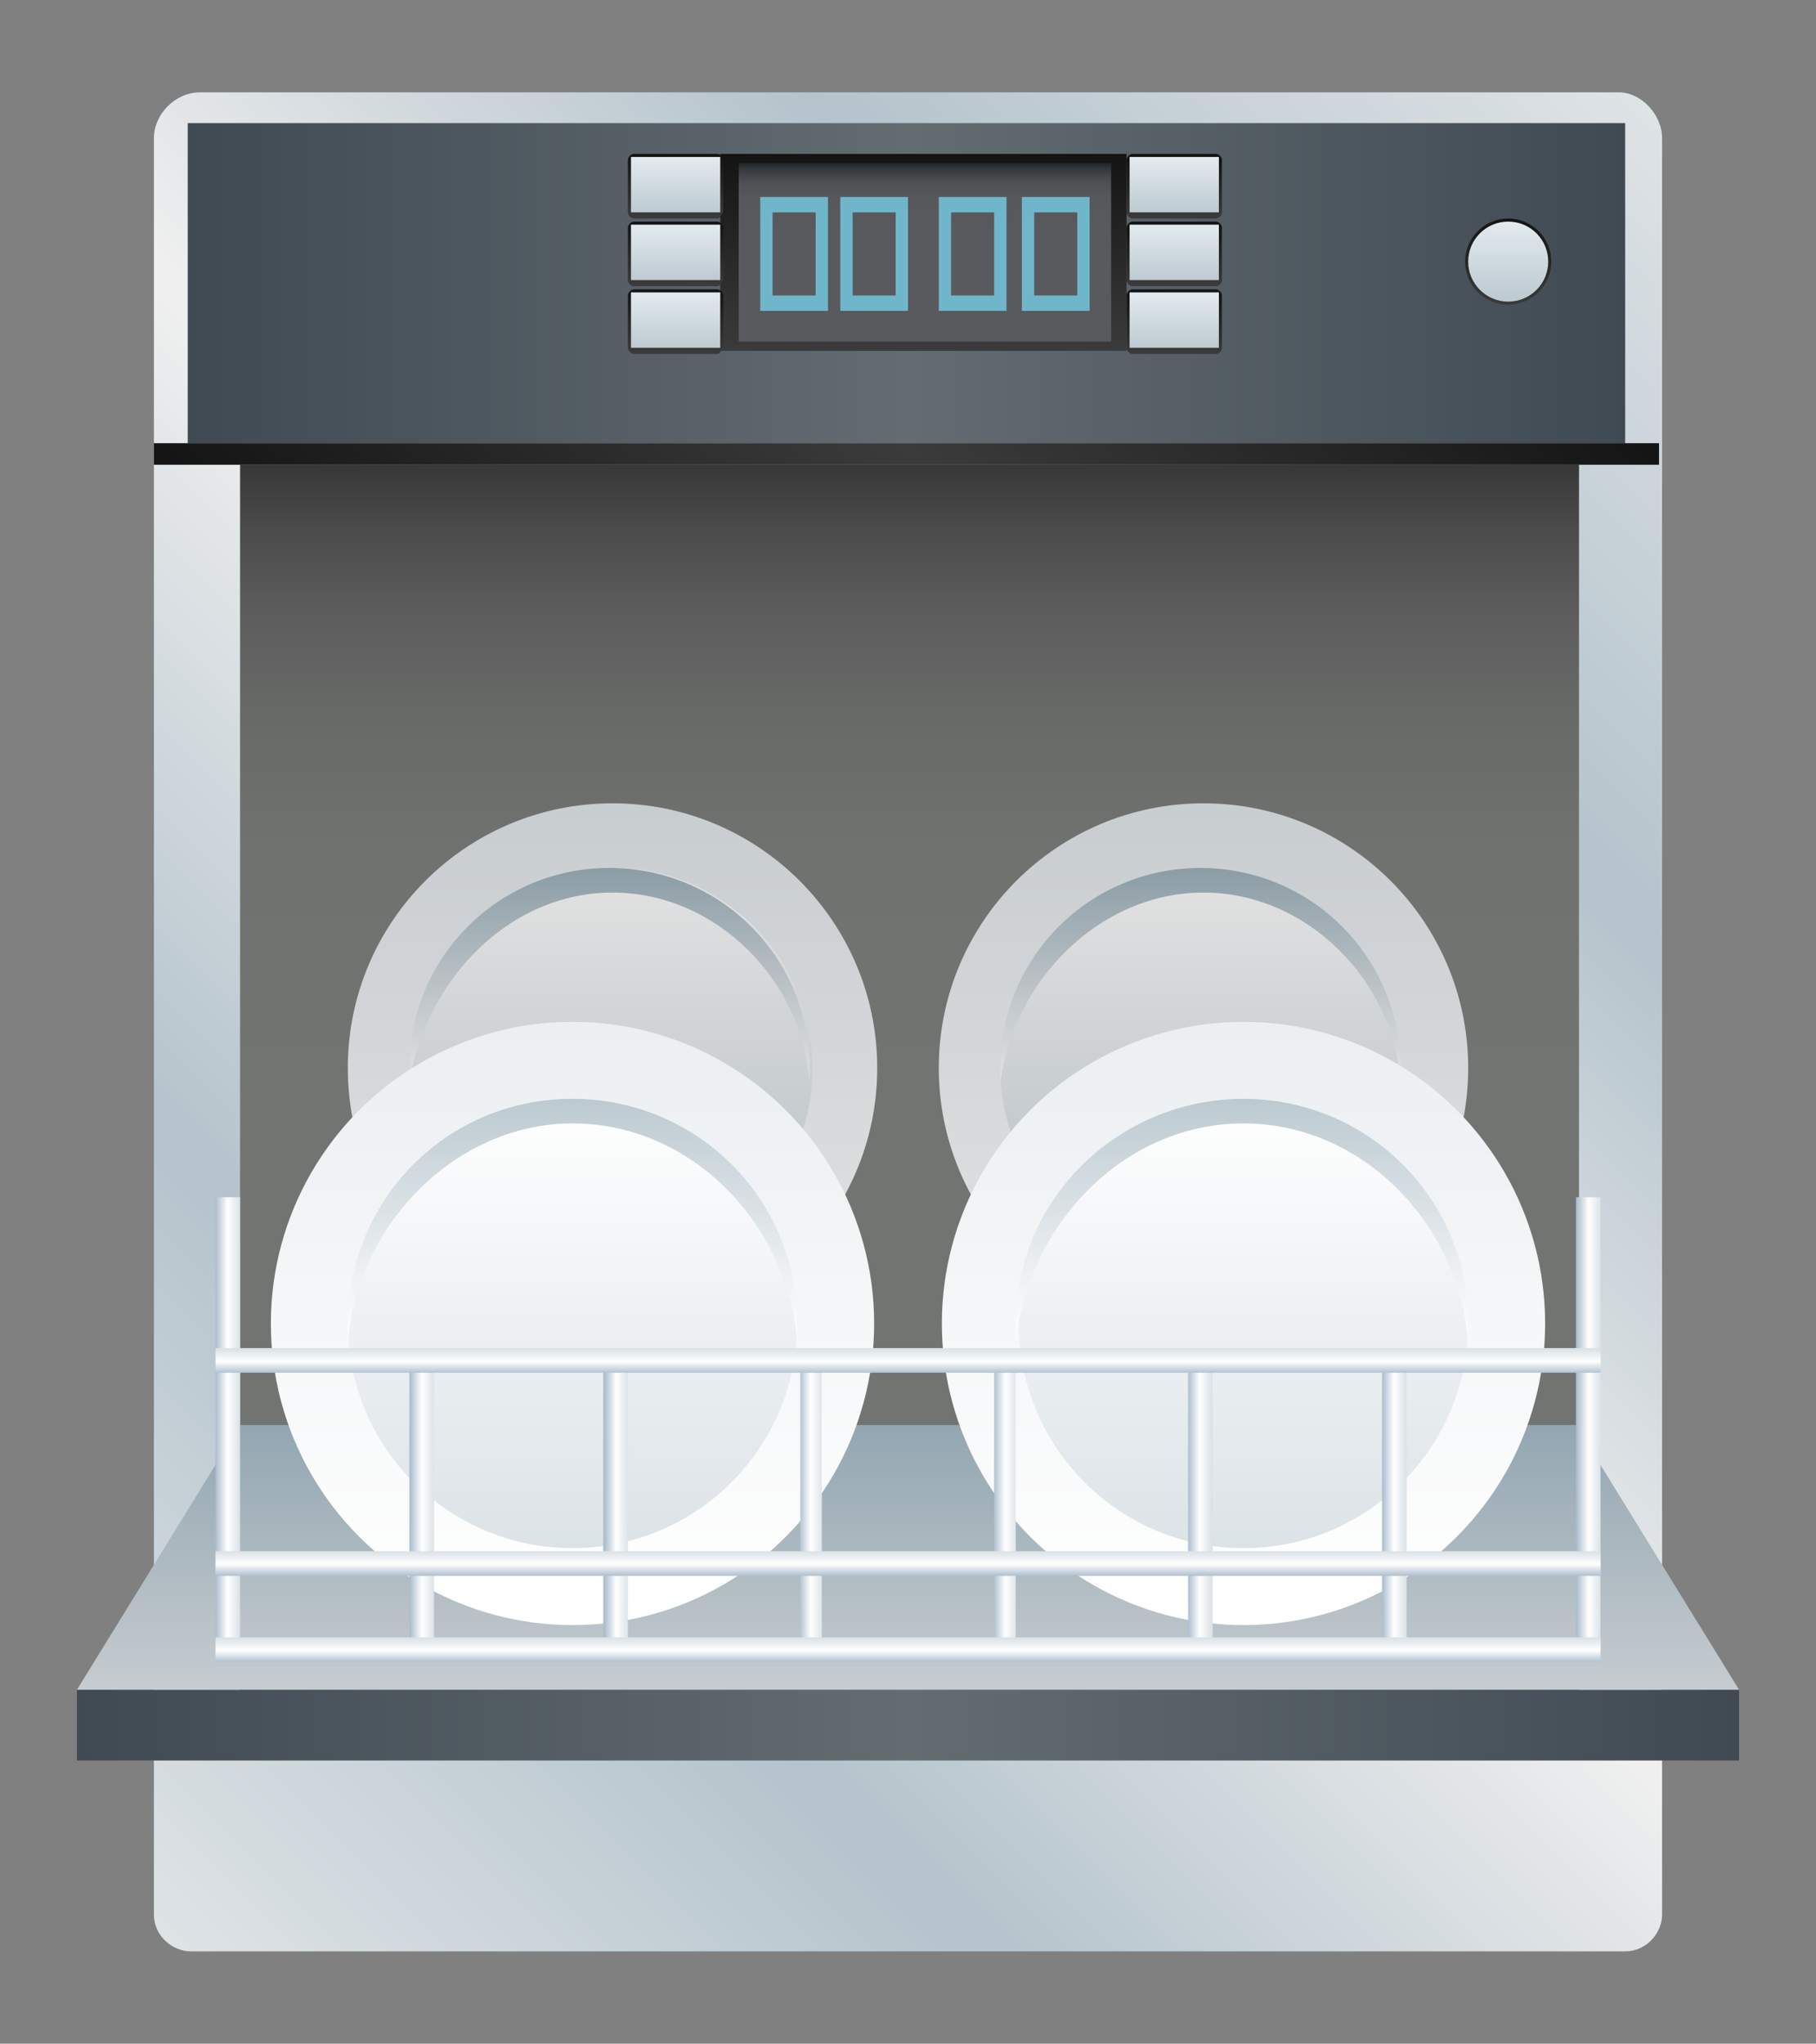
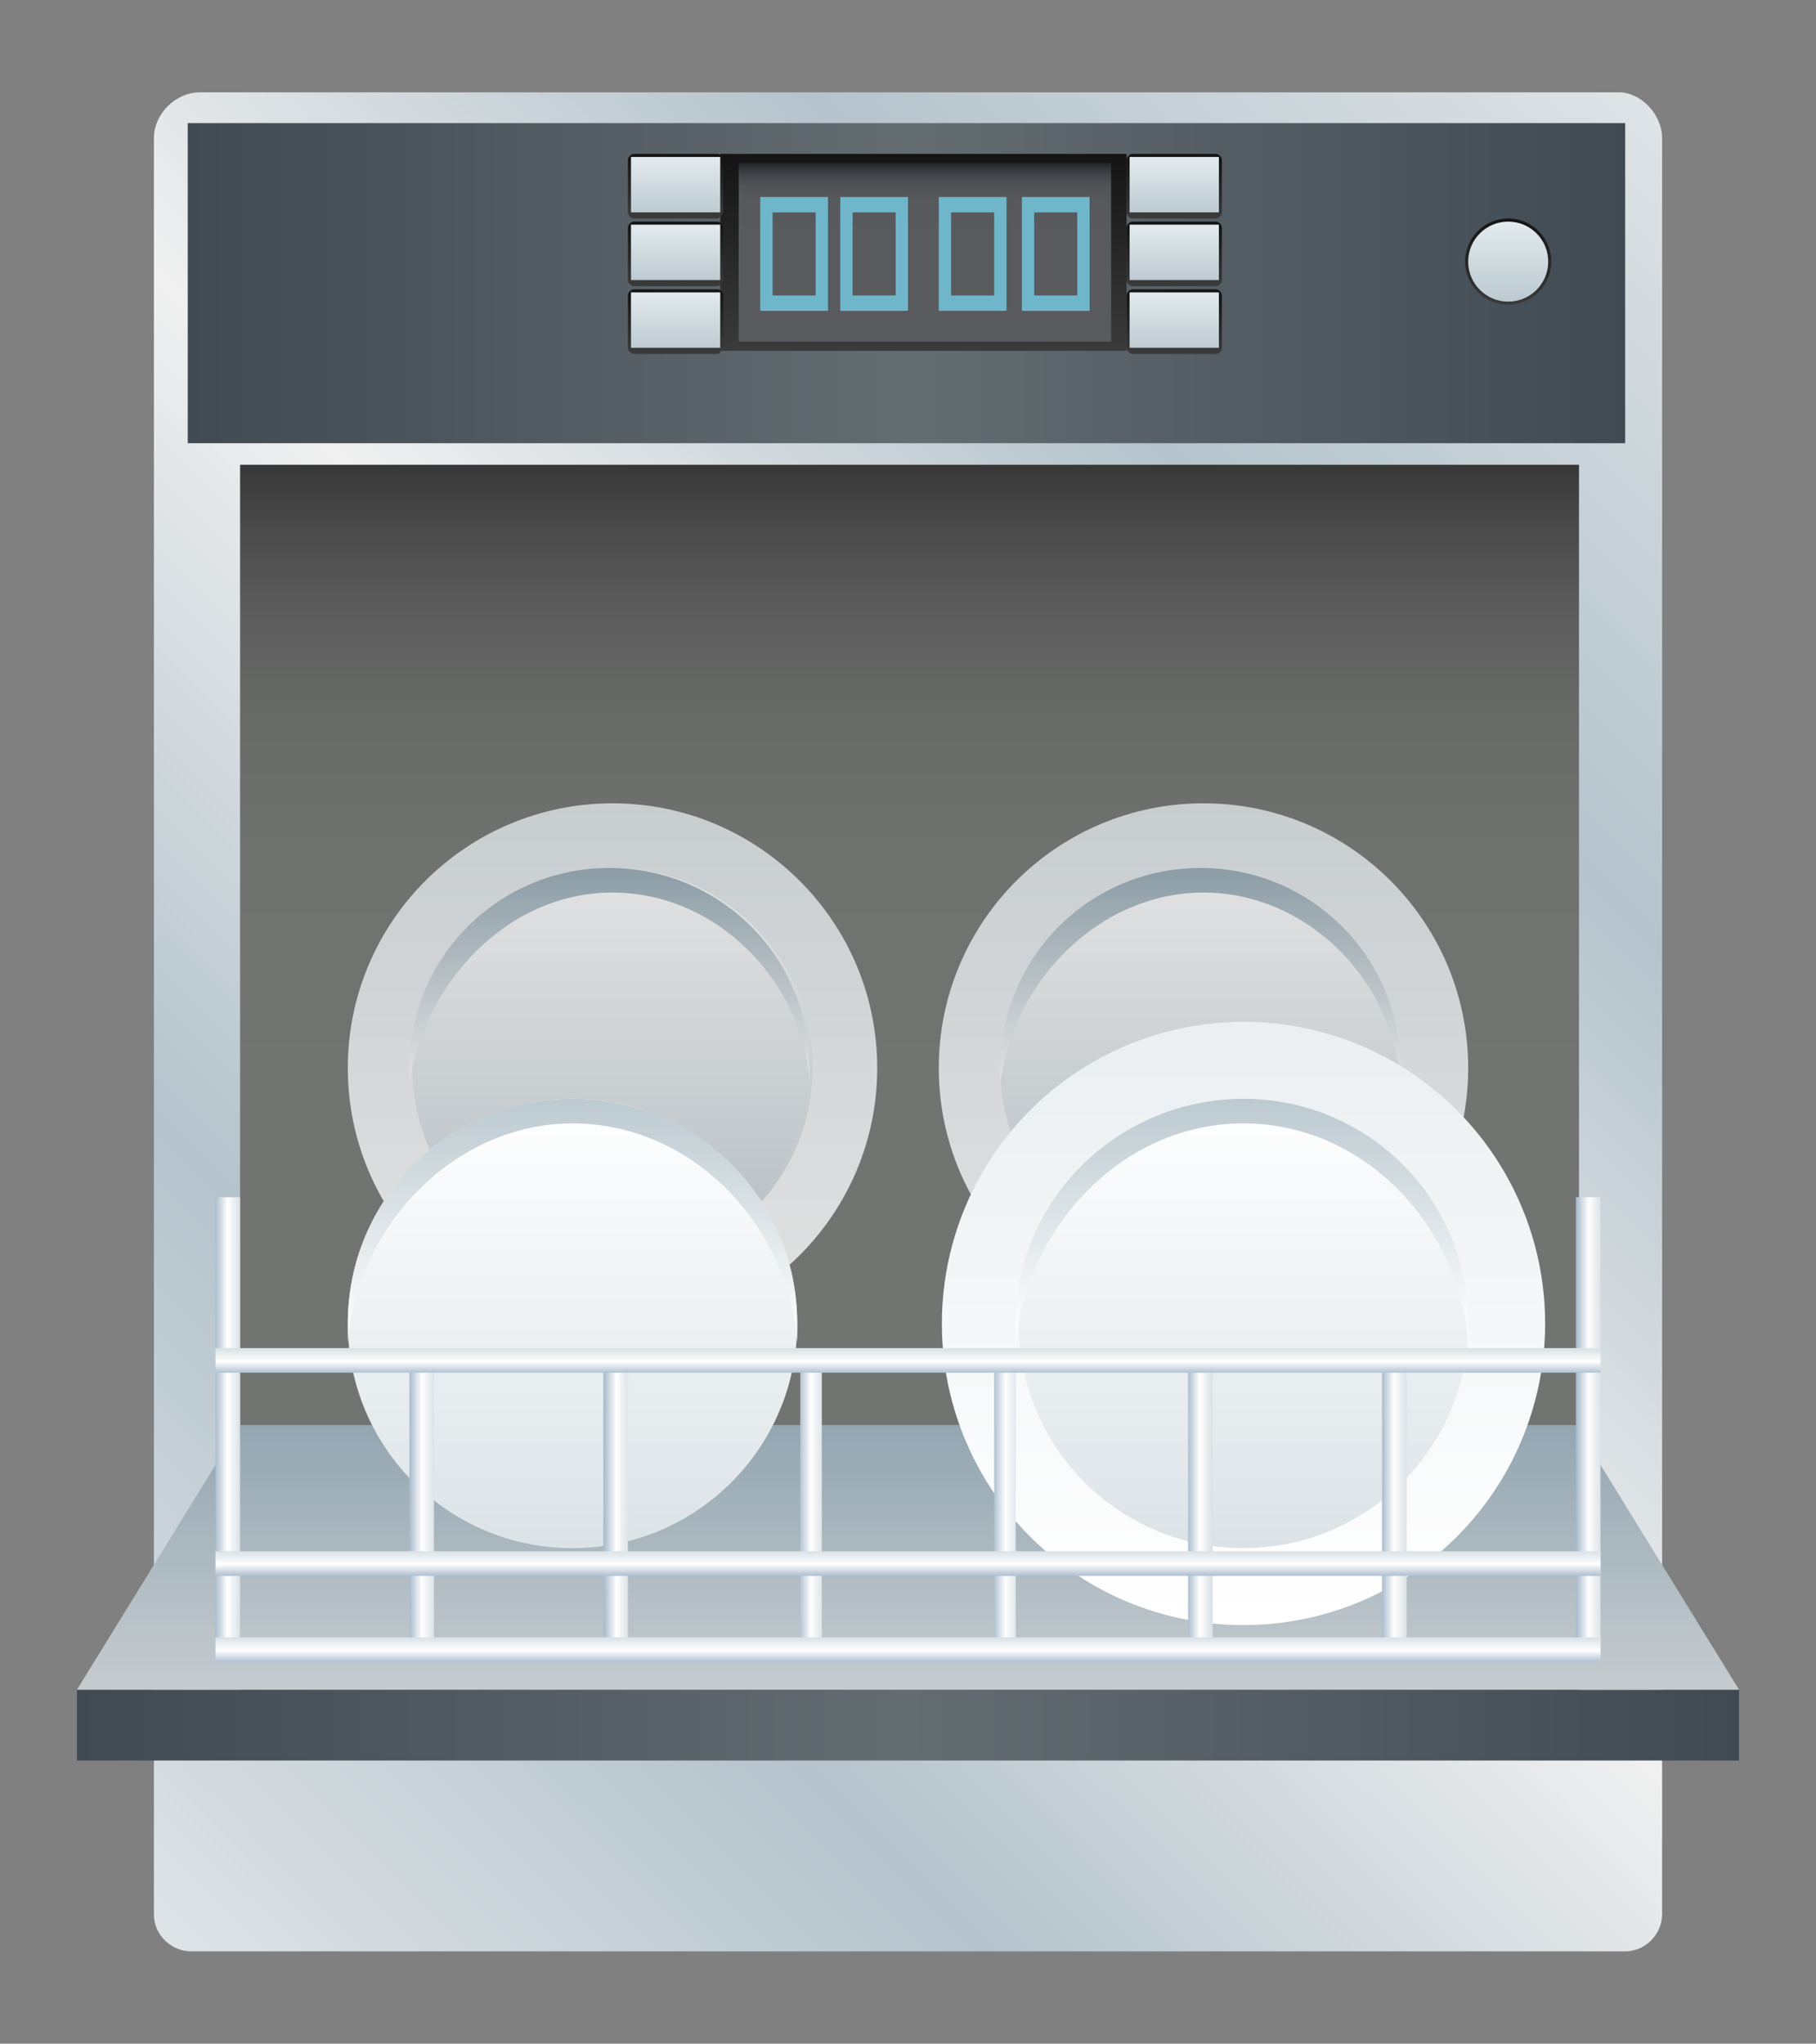
<svg xmlns="http://www.w3.org/2000/svg" version="1.1" id="Layer_1" x="0px" y="0px" viewBox="0 0 59 66.4" style="enable-background:new 0 0 59 66.4;" xml:space="preserve">
  <rect x="0" y="0" width="59" height="66.4" fill="#808080" stroke="none" />
  <style type="text/css">
	.dishwasher01st0{fill:url(#SVGID_1_);}
	.dishwasher01st1{fill:url(#SVGID_2_);}
	.dishwasher01st2{fill:url(#SVGID_3_);}
	.dishwasher01st3{fill:url(#SVGID_4_);}
	.dishwasher01st4{fill:url(#SVGID_5_);}
	.dishwasher01st5{fill:url(#SVGID_6_);}
	.dishwasher01st6{fill:url(#SVGID_7_);}
	.dishwasher01st7{fill:url(#SVGID_8_);}
	.dishwasher01st8{fill:#70B6CB;}
	.dishwasher01st9{fill:url(#SVGID_9_);}
	.dishwasher01st10{fill:url(#SVGID_10_);}
	.dishwasher01st11{fill:url(#SVGID_11_);}
	.dishwasher01st12{fill:url(#SVGID_12_);}
	.dishwasher01st13{fill:url(#SVGID_13_);}
	.dishwasher01st14{fill:url(#SVGID_14_);}
	.dishwasher01st15{fill:url(#SVGID_15_);}
	.dishwasher01st16{fill:url(#SVGID_16_);}
	.dishwasher01st17{fill:url(#SVGID_17_);}
	.dishwasher01st18{fill:url(#SVGID_18_);}
	.dishwasher01st19{fill:url(#SVGID_19_);}
	.dishwasher01st20{fill:url(#SVGID_20_);}
	.dishwasher01st21{fill:url(#SVGID_21_);}
	.dishwasher01st22{fill:url(#SVGID_22_);}
	.dishwasher01st23{fill:url(#SVGID_23_);}
	.dishwasher01st24{fill:url(#SVGID_24_);}
	.dishwasher01st25{fill:url(#SVGID_25_);}
	.dishwasher01st26{fill:url(#SVGID_26_);}
	.dishwasher01st27{fill:url(#SVGID_27_);}
	.dishwasher01st28{fill:url(#SVGID_28_);}
	.dishwasher01st29{fill:url(#SVGID_29_);}
	.dishwasher01st30{fill:url(#SVGID_30_);}
	.dishwasher01st31{fill:url(#SVGID_31_);}
	.dishwasher01st32{fill:url(#SVGID_32_);}
	.dishwasher01st33{fill:url(#SVGID_33_);}
	.dishwasher01st34{fill:url(#SVGID_34_);}
	.dishwasher01st35{fill:url(#SVGID_35_);}
	.dishwasher01st36{fill:url(#SVGID_36_);}
	.dishwasher01st37{fill:url(#SVGID_37_);}
	.dishwasher01st38{fill:url(#SVGID_38_);}
	.dishwasher01st39{fill:url(#SVGID_39_);}
	.dishwasher01st40{fill:url(#SVGID_40_);}
	.dishwasher01st41{fill:url(#SVGID_41_);}
	.dishwasher01st42{fill:url(#SVGID_42_);}
	.dishwasher01st43{fill:url(#SVGID_43_);}
	.dishwasher01st44{fill:url(#SVGID_44_);}
	.dishwasher01st45{fill:url(#SVGID_45_);}
</style>
  <g>
    <linearGradient id="SVGID_1_" gradientUnits="userSpaceOnUse" x1="2.564" y1="60.215" x2="56.436" y2="6.342">
      <stop offset="0" style="stop-color:#DEE3E6" />
      <stop offset="0.245" style="stop-color:#B4C3CC" />
      <stop offset="0.5" style="stop-color:#F0F0F0" />
      <stop offset="0.75" style="stop-color:#B4C3CC" />
      <stop offset="1" style="stop-color:#DEE3E6" />
    </linearGradient>
    <path class="dishwasher01st0" d="M52.8,63.4H6.2c-0.6,0-1.2-0.5-1.2-1.2V4.5C5,3.7,5.7,3,6.5,3h46.1C53.3,3,54,3.7,54,4.5v57.7   C54,62.8,53.5,63.4,52.8,63.4z" />
    <linearGradient id="SVGID_2_" gradientUnits="userSpaceOnUse" x1="6.131" y1="9.178" x2="52.869" y2="9.178">
      <stop offset="0" style="stop-color:#404A53" />
      <stop offset="0.5" style="stop-color:#636C71" />
      <stop offset="1" style="stop-color:#404A53" />
    </linearGradient>
    <rect x="6.1" y="4" class="dishwasher01st1" width="46.7" height="10.4" />
    <linearGradient id="SVGID_3_" gradientUnits="userSpaceOnUse" x1="17.1" y1="27.132" x2="41.9" y2="2.331">
      <stop offset="0" style="stop-color:#141414" />
      <stop offset="0.5" style="stop-color:#3A3B3A" />
      <stop offset="1" style="stop-color:#141414" />
    </linearGradient>
-     <rect x="5" y="14.4" class="dishwasher01st2" width="48.9" height="0.7" />
    <linearGradient id="SVGID_4_" gradientUnits="userSpaceOnUse" x1="29.5" y1="56.968" x2="29.5" y2="15.056">
      <stop offset="0.5" style="stop-color:#727472" />
      <stop offset="0.702" style="stop-color:#707270" />
      <stop offset="0.804" style="stop-color:#686A68" />
      <stop offset="0.883" style="stop-color:#5C5D5C" />
      <stop offset="0.951" style="stop-color:#4A4A4A" />
      <stop offset="1" style="stop-color:#373737" />
    </linearGradient>
    <rect x="7.8" y="15.1" class="dishwasher01st3" width="43.5" height="41.9" />
    <linearGradient id="SVGID_5_" gradientUnits="userSpaceOnUse" x1="49.017" y1="9.933" x2="49.017" y2="7.117">
      <stop offset="0" style="stop-color:#3A3B3A" />
      <stop offset="1" style="stop-color:#141414" />
    </linearGradient>
    <circle class="dishwasher01st4" cx="49" cy="8.5" r="1.4" />
    <linearGradient id="SVGID_6_" gradientUnits="userSpaceOnUse" x1="49.017" y1="9.831" x2="49.017" y2="7.218">
      <stop offset="0" style="stop-color:#BBC9D0" />
      <stop offset="1" style="stop-color:#E2EAEE" />
    </linearGradient>
    <circle class="dishwasher01st5" cx="49" cy="8.5" r="1.3" />
    <g>
      <linearGradient id="SVGID_7_" gradientUnits="userSpaceOnUse" x1="30.032" y1="11.444" x2="30.032" y2="5.048">
        <stop offset="0" style="stop-color:#3A3B3A" />
        <stop offset="1" style="stop-color:#141414" />
      </linearGradient>
      <rect x="23.4" y="5" class="dishwasher01st6" width="13.2" height="6.4" />
      <linearGradient id="SVGID_8_" gradientUnits="userSpaceOnUse" x1="30.032" y1="11.166" x2="30.032" y2="5.327">
        <stop offset="0.612" style="stop-color:#595A5E" />
        <stop offset="0.809" style="stop-color:#57585C" />
        <stop offset="0.88" style="stop-color:#505256" />
        <stop offset="0.93" style="stop-color:#45474B" />
        <stop offset="0.971" style="stop-color:#34383B" />
        <stop offset="1" style="stop-color:#22282A" />
      </linearGradient>
      <rect x="24" y="5.3" class="dishwasher01st7" width="12.1" height="5.8" />
      <path class="dishwasher01st8" d="M26.9,6.9V6.4h0h-0.4h-1.4h-0.4v0.5v2.7v0.5h0.4h1.4h0.4h0V9.6h0L26.9,6.9L26.9,6.9z M26.5,9.6h-1.4V6.9h1.4    V9.6z" />
      <path class="dishwasher01st8" d="M29.5,6.9V6.4h0h-0.4h-1.4h-0.4v0.5v2.7v0.5h0.4h1.4h0.4h0V9.6h0L29.5,6.9L29.5,6.9z M29.1,9.6h-1.4V6.9h1.4    V9.6z" />
      <path class="dishwasher01st8" d="M33.2,6.9v2.7h0v0.5h0h0.4H35h0.4V9.6V6.9V6.4H35h-1.4h-0.4h0L33.2,6.9L33.2,6.9z M33.6,6.9H35v2.7h-1.4V6.9z    " />
      <path class="dishwasher01st8" d="M30.5,6.9v2.7h0v0.5h0h0.4h1.4h0.4V9.6V6.9V6.4h-0.4h-1.4h-0.4h0L30.5,6.9L30.5,6.9z M30.9,6.9h1.4v2.7h-1.4    V6.9z" />
    </g>
    <g>
      <linearGradient id="SVGID_9_" gradientUnits="userSpaceOnUse" x1="38.162" y1="7.086" x2="38.162" y2="5.048">
        <stop offset="0" style="stop-color:#3A3B3A" />
        <stop offset="1" style="stop-color:#141414" />
      </linearGradient>
      <path class="dishwasher01st9" d="M39.5,7.1h-2.7c-0.1,0-0.2-0.1-0.2-0.2V5.2c0-0.1,0.1-0.2,0.2-0.2h2.7c0.1,0,0.2,0.1,0.2,0.2v1.7    C39.7,7,39.6,7.1,39.5,7.1z" />
      <linearGradient id="SVGID_10_" gradientUnits="userSpaceOnUse" x1="38.162" y1="6.99" x2="38.162" y2="5.144">
        <stop offset="0" style="stop-color:#BBC9D0" />
        <stop offset="1" style="stop-color:#E2EAEE" />
      </linearGradient>
      <rect x="36.7" y="5.1" class="dishwasher01st10" width="2.9" height="1.8" />
      <linearGradient id="SVGID_11_" gradientUnits="userSpaceOnUse" x1="38.162" y1="9.285" x2="38.162" y2="7.248">
        <stop offset="0" style="stop-color:#3A3B3A" />
        <stop offset="1" style="stop-color:#141414" />
      </linearGradient>
      <path class="dishwasher01st11" d="M39.5,9.3h-2.7c-0.1,0-0.2-0.1-0.2-0.2V7.4c0-0.1,0.1-0.2,0.2-0.2h2.7c0.1,0,0.2,0.1,0.2,0.2v1.7    C39.7,9.2,39.6,9.3,39.5,9.3z" />
      <linearGradient id="SVGID_12_" gradientUnits="userSpaceOnUse" x1="38.162" y1="9.19" x2="38.162" y2="7.343">
        <stop offset="0" style="stop-color:#BBC9D0" />
        <stop offset="1" style="stop-color:#E2EAEE" />
      </linearGradient>
      <rect x="36.7" y="7.3" class="dishwasher01st12" width="2.9" height="1.8" />
      <linearGradient id="SVGID_13_" gradientUnits="userSpaceOnUse" x1="38.162" y1="11.485" x2="38.162" y2="9.447">
        <stop offset="0" style="stop-color:#3A3B3A" />
        <stop offset="1" style="stop-color:#141414" />
      </linearGradient>
      <path class="dishwasher01st13" d="M39.5,11.5h-2.7c-0.1,0-0.2-0.1-0.2-0.2V9.6c0-0.1,0.1-0.2,0.2-0.2h2.7c0.1,0,0.2,0.1,0.2,0.2v1.7    C39.7,11.4,39.6,11.5,39.5,11.5z" />
      <linearGradient id="SVGID_14_" gradientUnits="userSpaceOnUse" x1="38.162" y1="11.389" x2="38.162" y2="9.543">
        <stop offset="0" style="stop-color:#BBC9D0" />
        <stop offset="1" style="stop-color:#E2EAEE" />
      </linearGradient>
      <rect x="36.7" y="9.5" class="dishwasher01st14" width="2.9" height="1.8" />
    </g>
    <g>
      <linearGradient id="SVGID_15_" gradientUnits="userSpaceOnUse" x1="21.901" y1="7.086" x2="21.901" y2="5.048">
        <stop offset="0" style="stop-color:#3A3B3A" />
        <stop offset="1" style="stop-color:#141414" />
      </linearGradient>
      <path class="dishwasher01st15" d="M23.3,7.1h-2.7c-0.1,0-0.2-0.1-0.2-0.2V5.2c0-0.1,0.1-0.2,0.2-0.2h2.7c0.1,0,0.2,0.1,0.2,0.2v1.7    C23.4,7,23.4,7.1,23.3,7.1z" />
      <linearGradient id="SVGID_16_" gradientUnits="userSpaceOnUse" x1="21.901" y1="6.99" x2="21.901" y2="5.144">
        <stop offset="0" style="stop-color:#BBC9D0" />
        <stop offset="1" style="stop-color:#E2EAEE" />
      </linearGradient>
      <rect x="20.5" y="5.1" class="dishwasher01st16" width="2.9" height="1.8" />
      <linearGradient id="SVGID_17_" gradientUnits="userSpaceOnUse" x1="21.901" y1="9.285" x2="21.901" y2="7.248">
        <stop offset="0" style="stop-color:#3A3B3A" />
        <stop offset="1" style="stop-color:#141414" />
      </linearGradient>
      <path class="dishwasher01st17" d="M23.3,9.3h-2.7c-0.1,0-0.2-0.1-0.2-0.2V7.4c0-0.1,0.1-0.2,0.2-0.2h2.7c0.1,0,0.2,0.1,0.2,0.2v1.7    C23.4,9.2,23.4,9.3,23.3,9.3z" />
      <linearGradient id="SVGID_18_" gradientUnits="userSpaceOnUse" x1="21.901" y1="9.19" x2="21.901" y2="7.343">
        <stop offset="0" style="stop-color:#BBC9D0" />
        <stop offset="1" style="stop-color:#E2EAEE" />
      </linearGradient>
      <rect x="20.5" y="7.3" class="dishwasher01st18" width="2.9" height="1.8" />
      <linearGradient id="SVGID_19_" gradientUnits="userSpaceOnUse" x1="21.901" y1="11.485" x2="21.901" y2="9.447">
        <stop offset="0" style="stop-color:#3A3B3A" />
        <stop offset="1" style="stop-color:#141414" />
      </linearGradient>
      <path class="dishwasher01st19" d="M23.3,11.5h-2.7c-0.1,0-0.2-0.1-0.2-0.2V9.6c0-0.1,0.1-0.2,0.2-0.2h2.7c0.1,0,0.2,0.1,0.2,0.2v1.7    C23.4,11.4,23.4,11.5,23.3,11.5z" />
      <linearGradient id="SVGID_20_" gradientUnits="userSpaceOnUse" x1="21.901" y1="11.389" x2="21.901" y2="9.543">
        <stop offset="0" style="stop-color:#BBC9D0" />
        <stop offset="1" style="stop-color:#E2EAEE" />
      </linearGradient>
      <rect x="20.5" y="9.5" class="dishwasher01st20" width="2.9" height="1.8" />
    </g>
    <linearGradient id="SVGID_21_" gradientUnits="userSpaceOnUse" x1="2.512" y1="56.095" x2="56.488" y2="56.095">
      <stop offset="0" style="stop-color:#404A53" />
      <stop offset="0.5" style="stop-color:#636C71" />
      <stop offset="1" style="stop-color:#404A53" />
    </linearGradient>
    <rect x="2.5" y="54.9" class="dishwasher01st21" width="54" height="2.3" />
    <linearGradient id="SVGID_22_" gradientUnits="userSpaceOnUse" x1="29.5" y1="54.932" x2="29.5" y2="46.255">
      <stop offset="0" style="stop-color:#C6CCD0" />
      <stop offset="1" style="stop-color:#93A6B1" />
    </linearGradient>
    <polygon class="dishwasher01st22" points="56.5,54.9 2.5,54.9 7.8,46.3 51.2,46.3  " />
    <g>
      <g>
        <linearGradient id="SVGID_23_" gradientUnits="userSpaceOnUse" x1="19.931" y1="43.334" x2="19.931" y2="26.101">
          <stop offset="0" style="stop-color:#E2E2E2" />
          <stop offset="1" style="stop-color:#C8CDD0" />
        </linearGradient>
        <circle class="dishwasher01st23" cx="19.9" cy="34.7" r="8.6" />
        <linearGradient id="SVGID_24_" gradientUnits="userSpaceOnUse" x1="19.931" y1="41.18" x2="19.931" y2="28.255">
          <stop offset="0" style="stop-color:#B5BEC3" />
          <stop offset="1" style="stop-color:#E2E2E2" />
        </linearGradient>
        <circle class="dishwasher01st24" cx="19.9" cy="34.7" r="6.5" />
        <linearGradient id="SVGID_25_" gradientUnits="userSpaceOnUse" x1="19.931" y1="35.235" x2="19.931" y2="28.255">
          <stop offset="0" style="stop-color:#E2E2E2" />
          <stop offset="1" style="stop-color:#8C9DA6" />
        </linearGradient>
-         <path class="dishwasher01st25" d="M19.9,29c3.4,0,6.2,2.9,6.4,6.2c0-0.2,0-0.3,0-0.5c0-3.6-2.9-6.5-6.5-6.5s-6.5,2.9-6.5,6.5     c0,0.2,0,0.3,0,0.5C13.8,31.9,16.5,29,19.9,29z" />
+         <path class="dishwasher01st25" d="M19.9,29c3.4,0,6.2,2.9,6.4,6.2c0-0.2,0-0.3,0-0.5c0-3.6-2.9-6.5-6.5-6.5s-6.5,2.9-6.5,6.5     c0,0.2,0,0.3,0,0.5C13.8,31.9,16.5,29,19.9,29" />
      </g>
      <g>
        <linearGradient id="SVGID_26_" gradientUnits="userSpaceOnUse" x1="39.069" y1="43.334" x2="39.069" y2="26.101">
          <stop offset="0" style="stop-color:#E2E2E2" />
          <stop offset="1" style="stop-color:#C8CDD0" />
        </linearGradient>
        <circle class="dishwasher01st26" cx="39.1" cy="34.7" r="8.6" />
        <linearGradient id="SVGID_27_" gradientUnits="userSpaceOnUse" x1="39.069" y1="41.18" x2="39.069" y2="28.255">
          <stop offset="0" style="stop-color:#B5BEC3" />
          <stop offset="1" style="stop-color:#E2E2E2" />
        </linearGradient>
        <path class="dishwasher01st27" d="M45.5,34.7c0,3.6-2.9,6.5-6.5,6.5c-3.6,0-6.5-2.9-6.5-6.5c0-3.6,2.9-6.5,6.5-6.5     C42.6,28.3,45.5,31.1,45.5,34.7z" />
        <linearGradient id="SVGID_28_" gradientUnits="userSpaceOnUse" x1="39.069" y1="35.235" x2="39.069" y2="28.255">
          <stop offset="0" style="stop-color:#E2E2E2" />
          <stop offset="1" style="stop-color:#8C9DA6" />
        </linearGradient>
        <path class="dishwasher01st28" d="M39.1,29c3.4,0,6.2,2.9,6.4,6.2c0-0.2,0-0.3,0-0.5c0-3.6-2.9-6.5-6.5-6.5c-3.6,0-6.5,2.9-6.5,6.5     c0,0.2,0,0.3,0,0.5C32.9,31.9,35.7,29,39.1,29z" />
      </g>
      <g>
        <linearGradient id="SVGID_29_" gradientUnits="userSpaceOnUse" x1="18.627" y1="52.746" x2="18.627" y2="33.163">
          <stop offset="0" style="stop-color:#FFFFFF" />
          <stop offset="1" style="stop-color:#EBEFF1" />
        </linearGradient>
-         <circle class="dishwasher01st29" cx="18.6" cy="43" r="9.8" />
        <linearGradient id="SVGID_30_" gradientUnits="userSpaceOnUse" x1="18.627" y1="50.298" x2="18.627" y2="35.611">
          <stop offset="0" style="stop-color:#DCE3E7" />
          <stop offset="1" style="stop-color:#FFFFFF" />
        </linearGradient>
        <circle class="dishwasher01st30" cx="18.6" cy="43" r="7.3" />
        <linearGradient id="SVGID_31_" gradientUnits="userSpaceOnUse" x1="18.627" y1="43.542" x2="18.627" y2="35.611">
          <stop offset="0" style="stop-color:#FFFFFF" />
          <stop offset="1" style="stop-color:#BBC9D0" />
        </linearGradient>
        <path class="dishwasher01st31" d="M18.6,36.5c3.9,0,7,3.3,7.3,7.1c0-0.2,0-0.4,0-0.6c0-4.1-3.3-7.3-7.3-7.3c-4.1,0-7.3,3.3-7.3,7.3     c0,0.2,0,0.4,0,0.6C11.6,39.8,14.8,36.5,18.6,36.5z" />
      </g>
      <g>
        <linearGradient id="SVGID_32_" gradientUnits="userSpaceOnUse" x1="40.373" y1="52.746" x2="40.373" y2="33.163">
          <stop offset="0" style="stop-color:#FFFFFF" />
          <stop offset="1" style="stop-color:#EBEFF1" />
        </linearGradient>
        <circle class="dishwasher01st32" cx="40.4" cy="43" r="9.8" />
        <linearGradient id="SVGID_33_" gradientUnits="userSpaceOnUse" x1="40.373" y1="50.298" x2="40.373" y2="35.611">
          <stop offset="0" style="stop-color:#DCE3E7" />
          <stop offset="1" style="stop-color:#FFFFFF" />
        </linearGradient>
        <circle class="dishwasher01st33" cx="40.4" cy="43" r="7.3" />
        <linearGradient id="SVGID_34_" gradientUnits="userSpaceOnUse" x1="40.373" y1="43.542" x2="40.373" y2="35.611">
          <stop offset="0" style="stop-color:#FFFFFF" />
          <stop offset="1" style="stop-color:#BBC9D0" />
        </linearGradient>
        <path class="dishwasher01st34" d="M40.4,36.5c3.9,0,7,3.3,7.3,7.1c0-0.2,0-0.4,0-0.6c0-4.1-3.3-7.3-7.3-7.3S33,38.9,33,43c0,0.2,0,0.4,0,0.6     C33.4,39.8,36.5,36.5,40.4,36.5z" />
      </g>
    </g>
    <g>
      <linearGradient id="SVGID_35_" gradientUnits="userSpaceOnUse" x1="-217.617" y1="593.272" x2="-217.617" y2="592.494" gradientTransform="matrix(0 1 -1 0 600.271 263.874)">
        <stop offset="0" style="stop-color:#ABBDCE" />
        <stop offset="0.5" style="stop-color:#FFFFFF" />
        <stop offset="1" style="stop-color:#DCE3E7" />
      </linearGradient>
      <polygon class="dishwasher01st35" points="7.8,53.6 7.8,38.9 7,38.9 7,53.6   " />
      <linearGradient id="SVGID_36_" gradientUnits="userSpaceOnUse" x1="-215.127" y1="586.954" x2="-215.127" y2="586.177" gradientTransform="matrix(0 1 -1 0 600.271 263.874)">
        <stop offset="0" style="stop-color:#ABBDCE" />
        <stop offset="0.5" style="stop-color:#FFFFFF" />
        <stop offset="1" style="stop-color:#DCE3E7" />
      </linearGradient>
      <polygon class="dishwasher01st36" points="14.1,53.6 14.1,43.9 13.3,43.9 13.3,53.6   " />
      <linearGradient id="SVGID_37_" gradientUnits="userSpaceOnUse" x1="-215.127" y1="580.636" x2="-215.127" y2="579.859" gradientTransform="matrix(0 1 -1 0 600.271 263.874)">
        <stop offset="0" style="stop-color:#ABBDCE" />
        <stop offset="0.5" style="stop-color:#FFFFFF" />
        <stop offset="1" style="stop-color:#DCE3E7" />
      </linearGradient>
      <polygon class="dishwasher01st37" points="20.4,53.6 20.4,43.9 19.6,43.9 19.6,53.6   " />
      <linearGradient id="SVGID_38_" gradientUnits="userSpaceOnUse" x1="-215.127" y1="574.319" x2="-215.127" y2="573.541" gradientTransform="matrix(0 1 -1 0 600.271 263.874)">
        <stop offset="0" style="stop-color:#ABBDCE" />
        <stop offset="0.5" style="stop-color:#FFFFFF" />
        <stop offset="1" style="stop-color:#DCE3E7" />
      </linearGradient>
      <polygon class="dishwasher01st38" points="26.7,53.6 26.7,43.9 26,43.9 26,53.6   " />
      <linearGradient id="SVGID_39_" gradientUnits="userSpaceOnUse" x1="-215.127" y1="568.001" x2="-215.127" y2="567.223" gradientTransform="matrix(0 1 -1 0 600.271 263.874)">
        <stop offset="0" style="stop-color:#ABBDCE" />
        <stop offset="0.5" style="stop-color:#FFFFFF" />
        <stop offset="1" style="stop-color:#DCE3E7" />
      </linearGradient>
      <polygon class="dishwasher01st39" points="33,53.6 33,43.9 32.3,43.9 32.3,53.6   " />
      <linearGradient id="SVGID_40_" gradientUnits="userSpaceOnUse" x1="-215.127" y1="561.683" x2="-215.127" y2="560.906" gradientTransform="matrix(0 1 -1 0 600.271 263.874)">
        <stop offset="0" style="stop-color:#ABBDCE" />
        <stop offset="0.5" style="stop-color:#FFFFFF" />
        <stop offset="1" style="stop-color:#DCE3E7" />
      </linearGradient>
      <polygon class="dishwasher01st40" points="39.4,53.6 39.4,43.9 38.6,43.9 38.6,53.6   " />
      <linearGradient id="SVGID_41_" gradientUnits="userSpaceOnUse" x1="-215.127" y1="555.366" x2="-215.127" y2="554.588" gradientTransform="matrix(0 1 -1 0 600.271 263.874)">
        <stop offset="0" style="stop-color:#ABBDCE" />
        <stop offset="0.5" style="stop-color:#FFFFFF" />
        <stop offset="1" style="stop-color:#DCE3E7" />
      </linearGradient>
      <polygon class="dishwasher01st41" points="45.7,53.6 45.7,43.9 44.9,43.9 44.9,53.6   " />
      <linearGradient id="SVGID_42_" gradientUnits="userSpaceOnUse" x1="-217.617" y1="549.048" x2="-217.617" y2="548.27" gradientTransform="matrix(0 1 -1 0 600.271 263.874)">
        <stop offset="0" style="stop-color:#ABBDCE" />
        <stop offset="0.5" style="stop-color:#FFFFFF" />
        <stop offset="1" style="stop-color:#DCE3E7" />
      </linearGradient>
      <polygon class="dishwasher01st42" points="52,53.6 52,38.9 51.2,38.9 51.2,53.6   " />
      <linearGradient id="SVGID_43_" gradientUnits="userSpaceOnUse" x1="29.5" y1="51.215" x2="29.5" y2="50.428">
        <stop offset="0" style="stop-color:#ABBDCE" />
        <stop offset="0.5" style="stop-color:#FFFFFF" />
        <stop offset="1" style="stop-color:#DCE3E7" />
      </linearGradient>
      <rect x="7" y="50.4" class="dishwasher01st43" width="45" height="0.8" />
      <linearGradient id="SVGID_44_" gradientUnits="userSpaceOnUse" x1="29.5" y1="54.022" x2="29.5" y2="53.235">
        <stop offset="0" style="stop-color:#ABBDCE" />
        <stop offset="0.5" style="stop-color:#FFFFFF" />
        <stop offset="1" style="stop-color:#DCE3E7" />
      </linearGradient>
      <rect x="7" y="53.2" class="dishwasher01st44" width="45" height="0.8" />
      <linearGradient id="SVGID_45_" gradientUnits="userSpaceOnUse" x1="29.5" y1="44.633" x2="29.5" y2="43.846">
        <stop offset="0" style="stop-color:#ABBDCE" />
        <stop offset="0.5" style="stop-color:#FFFFFF" />
        <stop offset="1" style="stop-color:#DCE3E7" />
      </linearGradient>
      <rect x="7" y="43.8" class="dishwasher01st45" width="45" height="0.8" />
    </g>
  </g>
</svg>